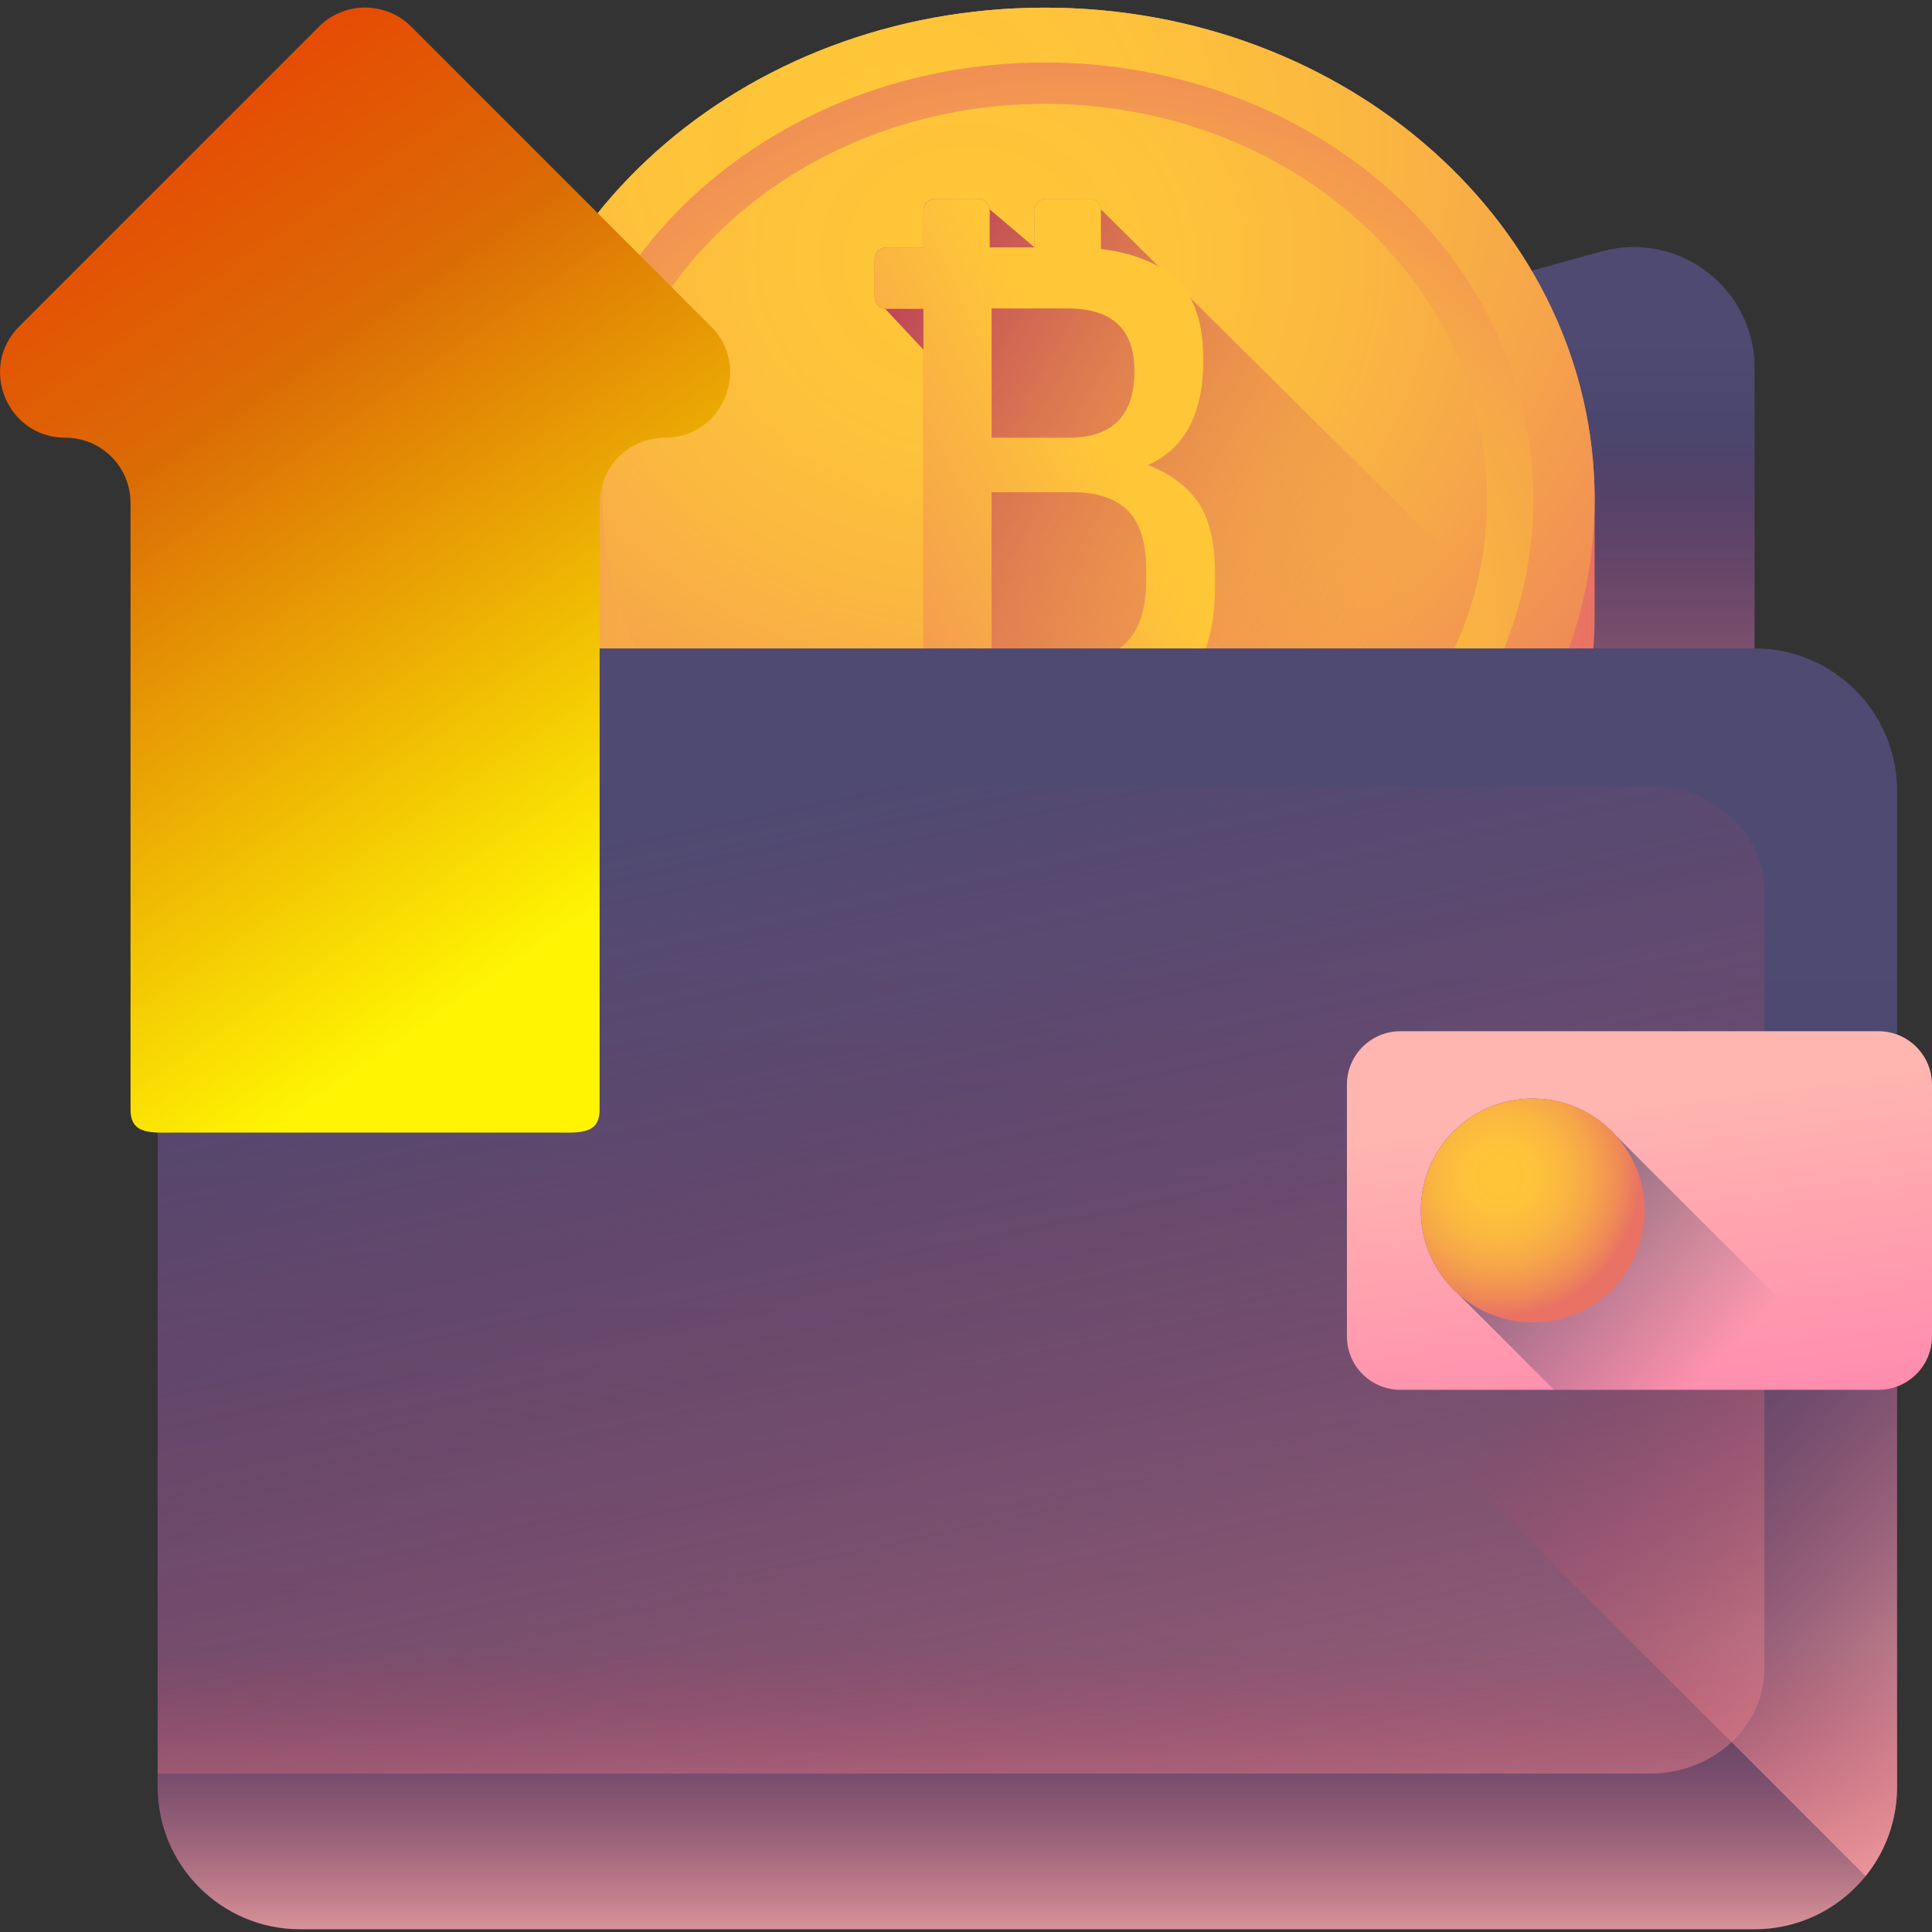
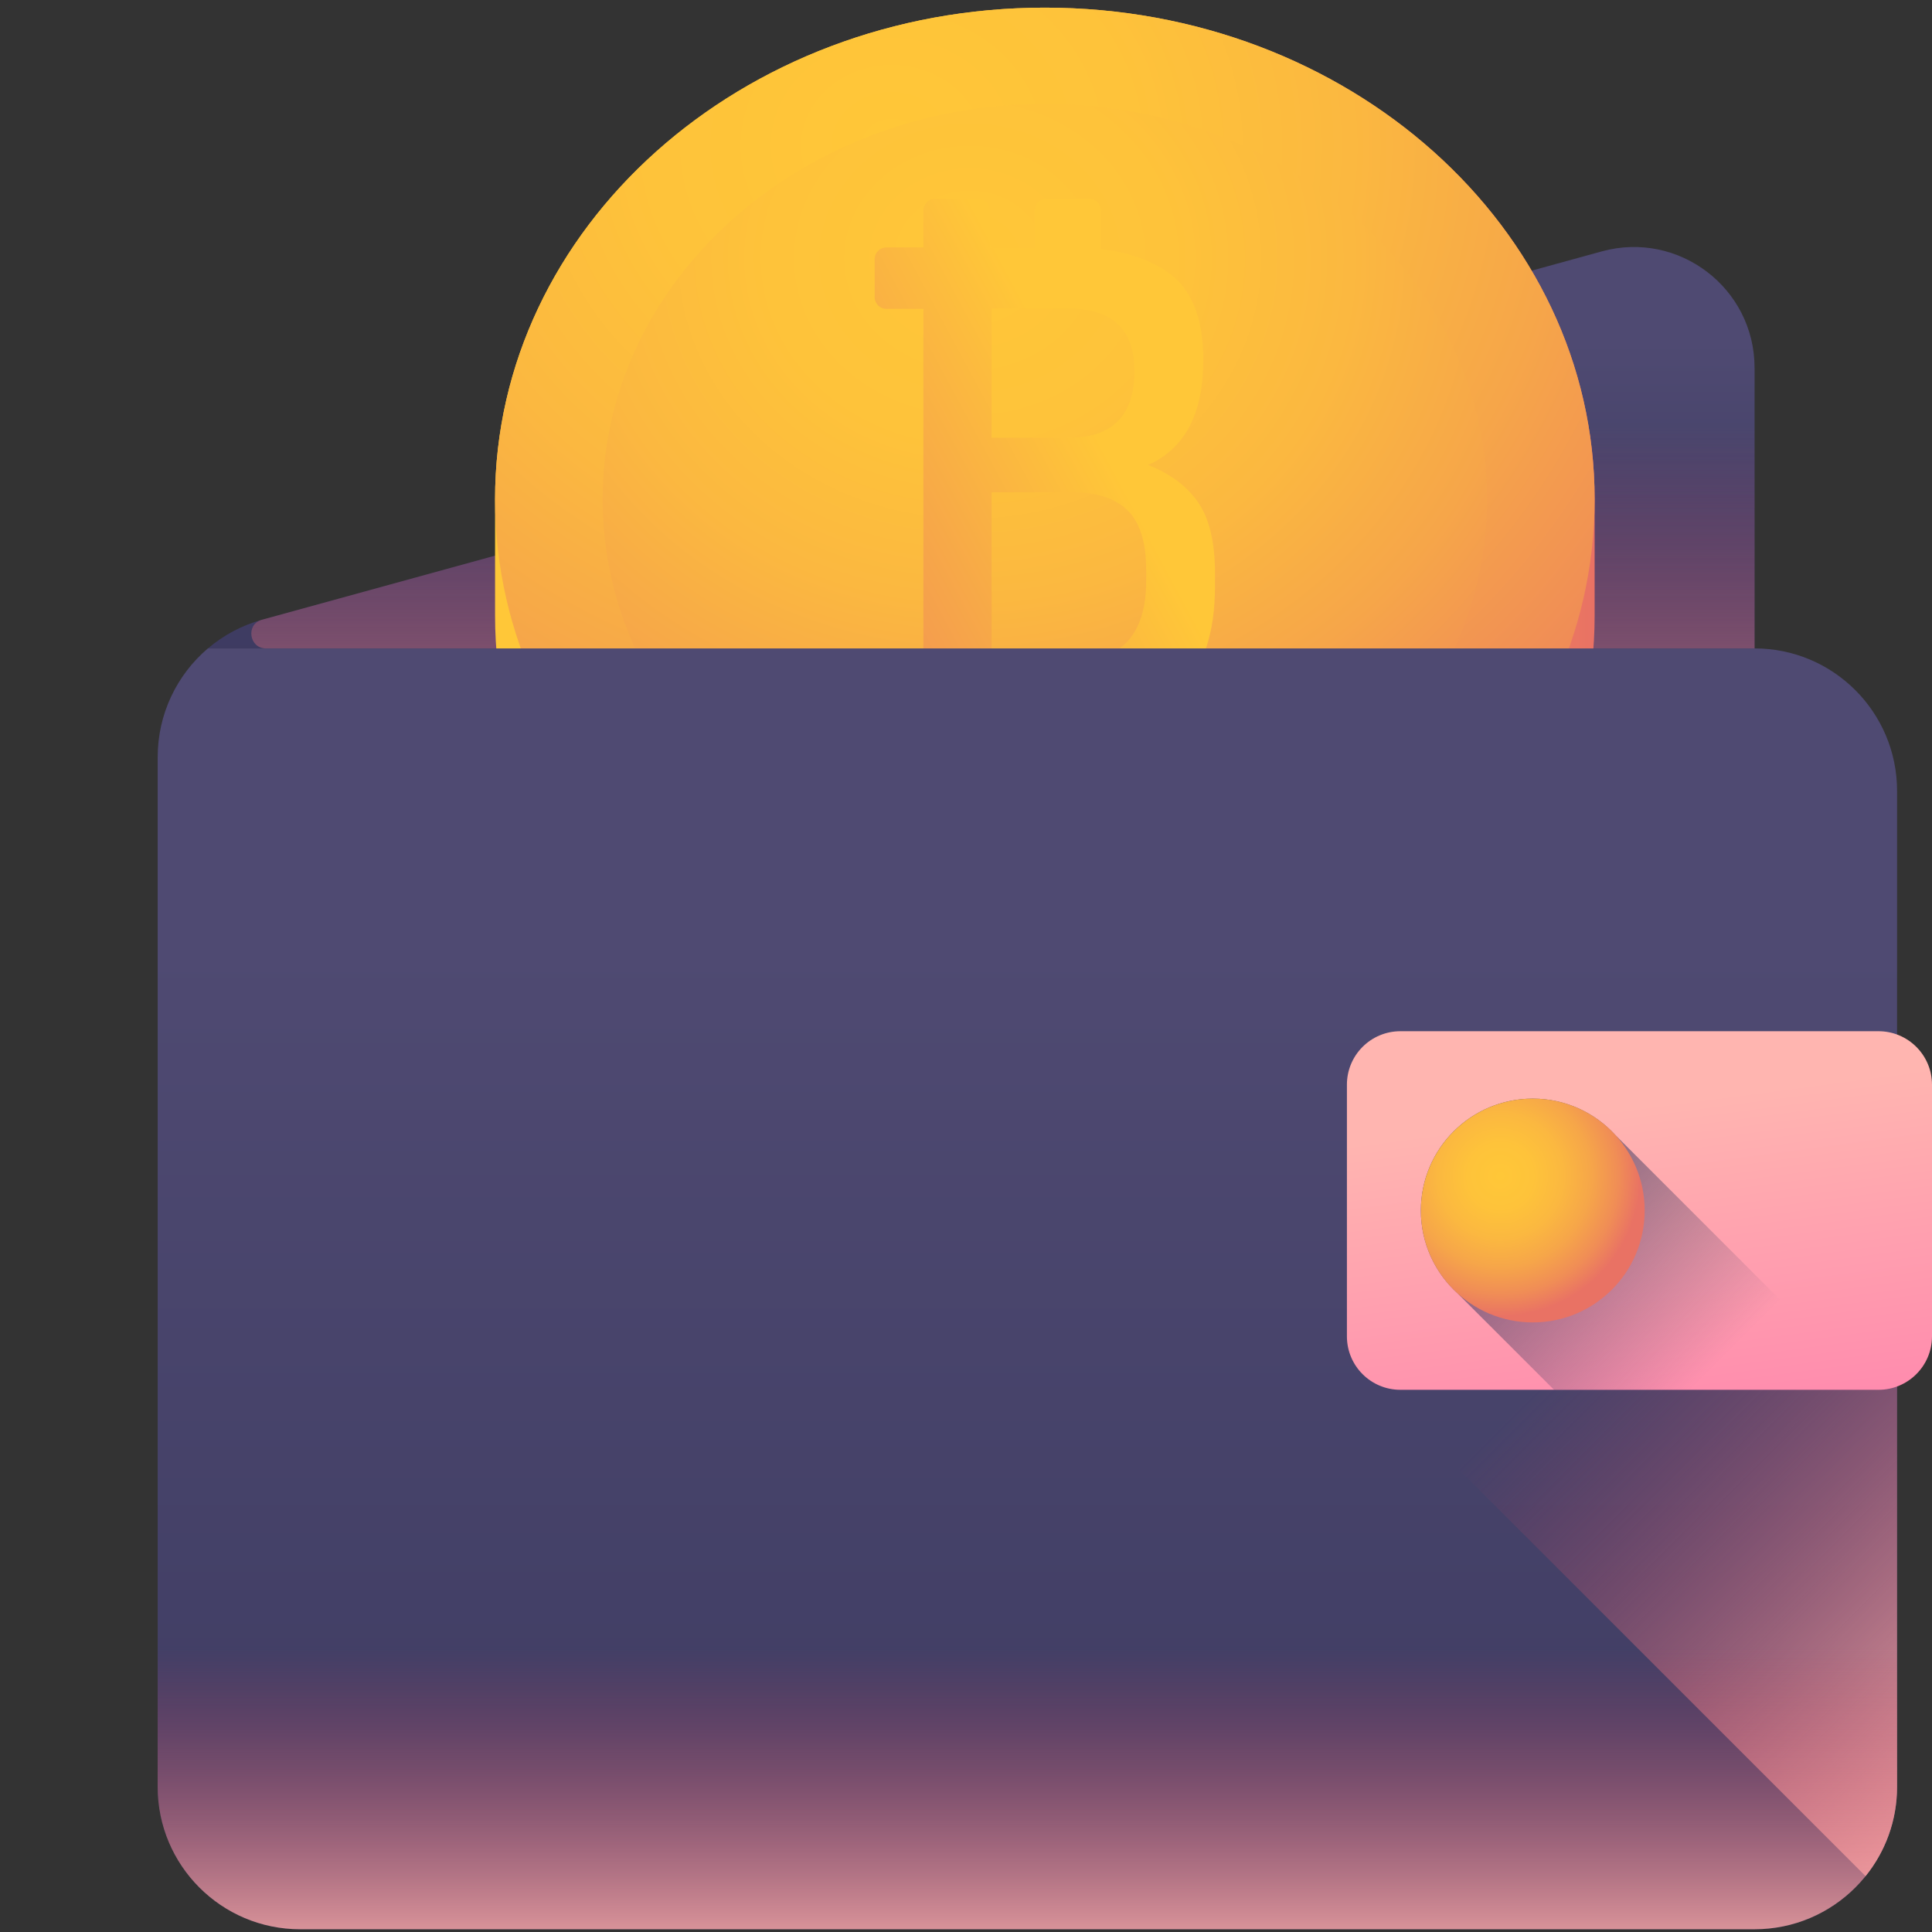
<svg xmlns="http://www.w3.org/2000/svg" width="50" height="50" viewBox="0 0 50 50" fill="none">
  <rect x="0" y="0" width="50" height="50" fill="#333333" stroke="none" />
  <g clip-path="url(#clip0_1_348)">
    <path d="M6.79 16.036C6.259 16.182 5.782 16.441 5.381 16.781H45.408V9.52C45.408 7.456 43.443 5.959 41.453 6.506L6.79 16.036Z" fill="url(#paint0_linear_1_348)" />
    <path d="M6.883 16.781H45.408V9.52C45.408 7.456 43.443 5.958 41.453 6.506L6.791 16.036C6.785 16.037 6.78 16.039 6.775 16.04C6.355 16.158 6.447 16.781 6.883 16.781Z" fill="url(#paint1_linear_1_348)" />
    <path d="M41.269 12.922C41.269 5.895 34.898 0.198 27.04 0.198C19.182 0.198 12.812 5.895 12.812 12.922V15.931C12.812 22.958 19.182 28.655 27.04 28.655C34.898 28.655 41.269 22.958 41.269 15.931C41.269 15.921 41.269 12.932 41.269 12.922Z" fill="url(#paint2_linear_1_348)" />
-     <path d="M38.759 5.705C36.192 2.378 31.901 0.198 27.04 0.198C22.179 0.198 17.888 2.378 15.321 5.705V23.148C17.888 26.475 22.179 28.655 27.04 28.655C31.901 28.655 36.192 26.475 38.759 23.148V5.705Z" fill="url(#paint3_linear_1_348)" />
    <path d="M18.695 26.236C21.039 27.758 23.922 28.655 27.04 28.655C30.158 28.655 33.041 27.758 35.386 26.236V2.616C33.041 1.096 30.158 0.198 27.04 0.198C23.922 0.198 21.039 1.095 18.695 2.616V26.236Z" fill="url(#paint4_linear_1_348)" />
    <path d="M23.808 28.325C24.846 28.541 25.928 28.655 27.04 28.655C28.152 28.655 29.234 28.541 30.273 28.325V0.528C29.234 0.312 28.152 0.198 27.04 0.198C25.928 0.198 24.846 0.312 23.808 0.528V28.325Z" fill="url(#paint5_linear_1_348)" />
    <path d="M41.269 12.922C41.269 5.895 34.898 0.198 27.04 0.198C19.182 0.198 12.812 5.895 12.812 12.922C12.812 19.95 19.182 25.647 27.04 25.647C34.898 25.647 41.269 19.95 41.269 12.922Z" fill="url(#paint6_radial_1_348)" />
-     <path d="M39.682 12.922C39.682 6.679 34.022 1.617 27.04 1.617C20.058 1.617 14.399 6.679 14.399 12.922C14.399 19.166 20.058 24.228 27.04 24.228C34.022 24.228 39.682 19.166 39.682 12.922Z" fill="url(#paint7_radial_1_348)" />
    <path d="M38.485 12.922C38.485 7.27 33.361 2.688 27.04 2.688C20.72 2.688 15.596 7.27 15.596 12.922C15.596 18.575 20.72 23.157 27.04 23.157C33.361 23.157 38.485 18.575 38.485 12.922Z" fill="url(#paint8_radial_1_348)" />
-     <path d="M40.427 17.242L28.491 5.417C28.475 5.264 28.346 5.144 28.189 5.144H27.079C26.911 5.144 26.775 5.28 26.775 5.448V6.403L25.613 5.417C25.597 5.264 25.468 5.144 25.311 5.144H24.201C24.033 5.144 23.898 5.28 23.898 5.448V6.403H22.94C22.772 6.403 22.636 6.539 22.636 6.707V7.689C22.636 7.847 22.756 7.976 22.909 7.992L23.898 9.05V17.099H22.94C22.772 17.099 22.636 17.236 22.636 17.403V18.386C22.636 18.543 22.756 18.673 22.909 18.688L29.619 25.438C34.635 24.617 38.732 21.443 40.427 17.242Z" fill="url(#paint9_linear_1_348)" />
    <path d="M31.007 13.001C30.716 12.58 30.285 12.258 29.713 12.034C30.665 11.608 31.142 10.701 31.142 9.311C31.142 8.224 30.833 7.468 30.217 7.042C29.758 6.725 29.182 6.525 28.492 6.445V5.448C28.492 5.28 28.357 5.144 28.189 5.144H27.079C26.911 5.144 26.775 5.28 26.775 5.448V6.403H25.614V5.448C25.614 5.28 25.479 5.144 25.311 5.144H24.201C24.033 5.144 23.898 5.28 23.898 5.448V6.403H22.94C22.772 6.403 22.636 6.539 22.636 6.707V7.69C22.636 7.858 22.772 7.993 22.94 7.993H23.898V17.1H22.94C22.772 17.1 22.636 17.236 22.636 17.403V18.386C22.636 18.554 22.772 18.69 22.94 18.69H23.898V19.645C23.898 19.813 24.033 19.949 24.201 19.949H25.311C25.479 19.949 25.614 19.813 25.614 19.645V18.69H26.775V19.645C26.775 19.813 26.911 19.949 27.079 19.949H28.189C28.357 19.949 28.492 19.813 28.492 19.645V18.675C29.33 18.611 30.011 18.336 30.537 17.849C31.142 17.289 31.444 16.393 31.444 15.16V14.841C31.444 14.034 31.298 13.421 31.007 13.001ZM25.662 7.983H27.629C28.783 7.983 29.36 8.521 29.36 9.597C29.36 10.751 28.794 11.328 27.662 11.328H25.662V7.983ZM29.663 15.026C29.663 16.415 29.029 17.11 27.763 17.11H25.662V12.74H27.763C28.39 12.74 28.864 12.897 29.184 13.211C29.503 13.524 29.663 14.04 29.663 14.757V15.026Z" fill="url(#paint10_linear_1_348)" />
    <path d="M49.096 20.469V46.241C49.096 48.278 47.445 49.929 45.409 49.929H7.768C5.732 49.929 4.081 48.278 4.081 46.241V19.592C4.081 18.483 4.575 17.466 5.38 16.781H45.409C47.445 16.781 49.096 18.432 49.096 20.469Z" fill="url(#paint11_linear_1_348)" />
-     <path d="M4.08 20.342H42.704C44.338 20.342 45.662 21.562 45.662 23.066V43.176C45.662 44.68 44.338 45.9 42.704 45.9H4.08V20.342Z" fill="url(#paint12_linear_1_348)" />
    <path d="M49.096 46.241V26.774C48.946 26.718 48.785 26.688 48.616 26.688H36.242C35.477 26.688 34.858 27.307 34.858 28.072V34.584C34.858 35.042 35.081 35.447 35.424 35.699L48.28 48.554C48.79 47.922 49.096 47.118 49.096 46.241Z" fill="url(#paint13_linear_1_348)" />
    <path d="M48.616 35.968H36.242C35.477 35.968 34.858 35.349 34.858 34.584V28.072C34.858 27.307 35.477 26.688 36.242 26.688H48.616C49.38 26.688 50 27.307 50 28.072V34.584C50 35.349 49.38 35.968 48.616 35.968Z" fill="url(#paint14_linear_1_348)" />
    <path d="M4.08 37.962V46.241C4.08 48.278 5.731 49.929 7.768 49.929H45.408C47.445 49.929 49.096 48.278 49.096 46.241V37.962H4.08Z" fill="url(#paint15_linear_1_348)" />
    <path d="M41.815 29.384C41.285 28.799 40.519 28.432 39.668 28.432C38.068 28.432 36.772 29.728 36.772 31.328C36.772 32.179 37.139 32.945 37.724 33.475L40.218 35.968H48.399L41.815 29.384Z" fill="url(#paint16_linear_1_348)" />
    <path d="M42.564 31.328C42.564 32.928 41.268 34.224 39.668 34.224C38.068 34.224 36.772 32.928 36.772 31.328C36.772 29.728 38.068 28.432 39.668 28.432C41.268 28.432 42.564 29.728 42.564 31.328Z" fill="url(#paint17_radial_1_348)" />
-     <path d="M15.518 13.015V28.713C15.518 29.386 14.972 29.31 14.299 29.31H4.597C3.924 29.31 3.378 29.386 3.378 28.713V13.015C3.378 12.083 2.623 11.328 1.691 11.328C0.187 11.328 -0.565 9.51 0.498 8.447L8.255 0.689C8.914 0.031 9.982 0.031 10.642 0.689L18.399 8.447C19.462 9.51 18.709 11.328 17.205 11.328C16.273 11.328 15.518 12.083 15.518 13.015Z" fill="url(#paint18_linear_1_348)" />
  </g>
  <defs>
    <linearGradient id="paint0_linear_1_348" x1="25.395" y1="8.792" x2="25.395" y2="17.896" gradientUnits="userSpaceOnUse">
      <stop stop-color="#4F4A72" />
      <stop offset="1" stop-color="#3B395F" />
    </linearGradient>
    <linearGradient id="paint1_linear_1_348" x1="25.956" y1="11.045" x2="25.956" y2="24.879" gradientUnits="userSpaceOnUse">
      <stop stop-color="#B53759" stop-opacity="0" />
      <stop offset="1" stop-color="#FFB5B0" />
    </linearGradient>
    <linearGradient id="paint2_linear_1_348" x1="12.812" y1="14.426" x2="41.269" y2="14.426" gradientUnits="userSpaceOnUse">
      <stop stop-color="#FFC738" />
      <stop offset="0.234" stop-color="#FEC33A" />
      <stop offset="0.445" stop-color="#FBB840" />
      <stop offset="0.647" stop-color="#F6A649" />
      <stop offset="0.843" stop-color="#F08D56" />
      <stop offset="1" stop-color="#E97264" />
    </linearGradient>
    <linearGradient id="paint3_linear_1_348" x1="25.686" y1="11.822" x2="37.381" y2="34.312" gradientUnits="userSpaceOnUse">
      <stop stop-color="#FCA17A" stop-opacity="0" />
      <stop offset="0.152" stop-color="#F69373" stop-opacity="0.153" />
      <stop offset="0.416" stop-color="#EF816B" stop-opacity="0.416" />
      <stop offset="0.693" stop-color="#EA7666" stop-opacity="0.694" />
      <stop offset="1" stop-color="#E97264" />
    </linearGradient>
    <linearGradient id="paint4_linear_1_348" x1="26.602" y1="18.867" x2="25.221" y2="32.877" gradientUnits="userSpaceOnUse">
      <stop stop-color="#E97264" stop-opacity="0" />
      <stop offset="1" stop-color="#B53759" />
    </linearGradient>
    <linearGradient id="paint5_linear_1_348" x1="24.222" y1="19.581" x2="19.952" y2="27.39" gradientUnits="userSpaceOnUse">
      <stop stop-color="#E97264" stop-opacity="0" />
      <stop offset="1" stop-color="#B53759" />
    </linearGradient>
    <radialGradient id="paint6_radial_1_348" cx="0" cy="0" r="1" gradientUnits="userSpaceOnUse" gradientTransform="translate(23.067 3.711) scale(26.827 23.992)">
      <stop stop-color="#FFC738" />
      <stop offset="0.234" stop-color="#FEC33A" />
      <stop offset="0.445" stop-color="#FBB840" />
      <stop offset="0.647" stop-color="#F6A649" />
      <stop offset="0.843" stop-color="#F08D56" />
      <stop offset="1" stop-color="#E97264" />
    </radialGradient>
    <radialGradient id="paint7_radial_1_348" cx="0" cy="0" r="1" gradientUnits="userSpaceOnUse" gradientTransform="translate(28.019 16.156) rotate(180) scale(19.786 17.694)">
      <stop stop-color="#FFC738" />
      <stop offset="0.234" stop-color="#FEC33A" />
      <stop offset="0.445" stop-color="#FBB840" />
      <stop offset="0.647" stop-color="#F6A649" />
      <stop offset="0.843" stop-color="#F08D56" />
      <stop offset="1" stop-color="#E97264" />
    </radialGradient>
    <radialGradient id="paint8_radial_1_348" cx="0" cy="0" r="1" gradientUnits="userSpaceOnUse" gradientTransform="translate(25.093 6.659) scale(22.275 19.921)">
      <stop stop-color="#FFC738" />
      <stop offset="0.234" stop-color="#FEC33A" />
      <stop offset="0.445" stop-color="#FBB840" />
      <stop offset="0.647" stop-color="#F6A649" />
      <stop offset="0.843" stop-color="#F08D56" />
      <stop offset="1" stop-color="#E97264" />
    </radialGradient>
    <linearGradient id="paint9_linear_1_348" x1="35.012" y1="18.843" x2="20.196" y2="10.169" gradientUnits="userSpaceOnUse">
      <stop stop-color="#E97264" stop-opacity="0" />
      <stop offset="1" stop-color="#B53759" />
    </linearGradient>
    <linearGradient id="paint10_linear_1_348" x1="28.433" y1="11.344" x2="16.697" y2="17.648" gradientUnits="userSpaceOnUse">
      <stop stop-color="#FFC738" />
      <stop offset="1" stop-color="#E97264" />
    </linearGradient>
    <linearGradient id="paint11_linear_1_348" x1="26.589" y1="24.438" x2="26.589" y2="53.488" gradientUnits="userSpaceOnUse">
      <stop stop-color="#4F4A72" />
      <stop offset="1" stop-color="#3B395F" />
    </linearGradient>
    <linearGradient id="paint12_linear_1_348" x1="21.892" y1="20.302" x2="32.531" y2="70.474" gradientUnits="userSpaceOnUse">
      <stop stop-color="#B53759" stop-opacity="0" />
      <stop offset="1" stop-color="#FFB5B0" />
    </linearGradient>
    <linearGradient id="paint13_linear_1_348" x1="43.347" y1="32.335" x2="54.716" y2="43.704" gradientUnits="userSpaceOnUse">
      <stop stop-color="#B53759" stop-opacity="0" />
      <stop offset="1" stop-color="#FFB5B0" />
    </linearGradient>
    <linearGradient id="paint14_linear_1_348" x1="42.075" y1="28.661" x2="43.858" y2="42.104" gradientUnits="userSpaceOnUse">
      <stop stop-color="#FFB5B0" />
      <stop offset="1" stop-color="#FF70AC" />
    </linearGradient>
    <linearGradient id="paint15_linear_1_348" x1="26.588" y1="42.626" x2="26.588" y2="51.233" gradientUnits="userSpaceOnUse">
      <stop stop-color="#B53759" stop-opacity="0" />
      <stop offset="1" stop-color="#FFB5B0" />
    </linearGradient>
    <linearGradient id="paint16_linear_1_348" x1="44.035" y1="35.695" x2="36.567" y2="28.227" gradientUnits="userSpaceOnUse">
      <stop stop-color="#3B395F" stop-opacity="0" />
      <stop offset="1" stop-color="#3B395F" />
    </linearGradient>
    <radialGradient id="paint17_radial_1_348" cx="0" cy="0" r="1" gradientUnits="userSpaceOnUse" gradientTransform="translate(38.827 30.434) scale(3.633)">
      <stop stop-color="#FFC738" />
      <stop offset="0.234" stop-color="#FEC33A" />
      <stop offset="0.445" stop-color="#FBB840" />
      <stop offset="0.647" stop-color="#F6A649" />
      <stop offset="0.843" stop-color="#F08D56" />
      <stop offset="1" stop-color="#E97264" />
    </radialGradient>
    <linearGradient id="paint18_linear_1_348" x1="12" y1="26" x2="-10" y2="-6" gradientUnits="userSpaceOnUse">
      <stop stop-color="#FFF502" />
      <stop offset="0.414" stop-color="#DB6C05" />
      <stop offset="1" stop-color="#FF0000" />
    </linearGradient>
    <clipPath id="clip0_1_348">
      <rect width="50" height="50" fill="white" />
    </clipPath>
  </defs>
</svg>